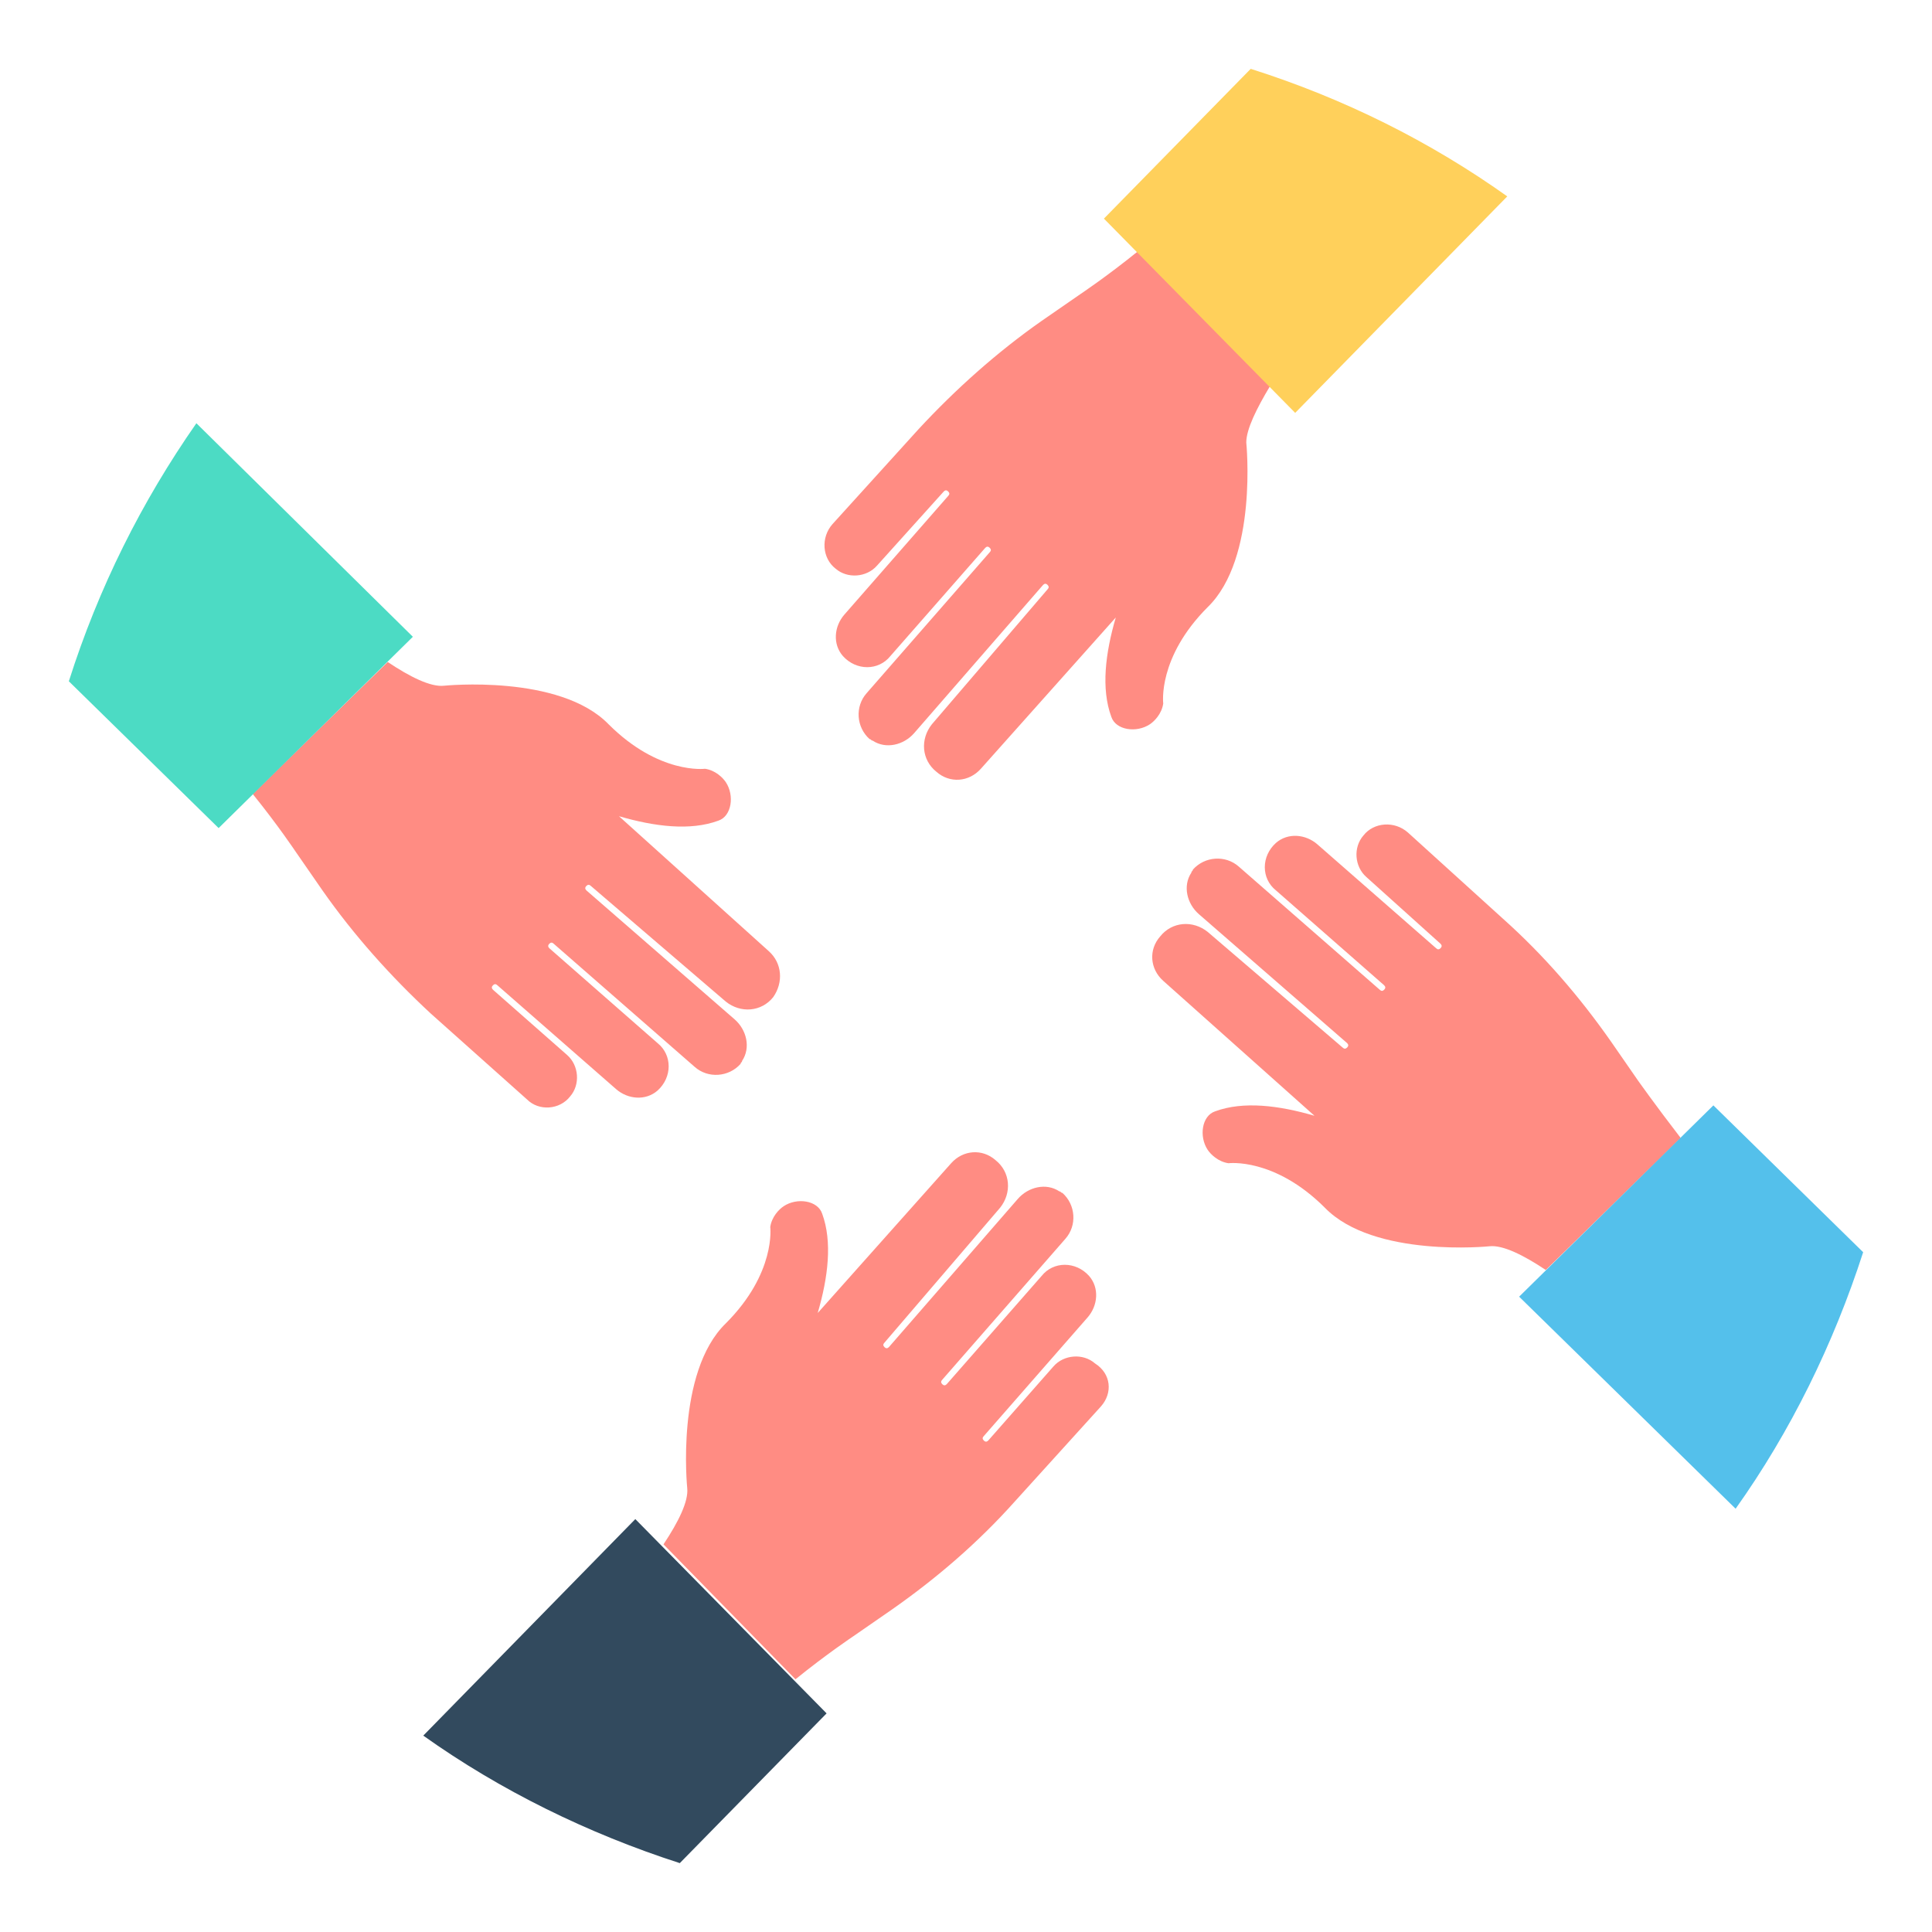
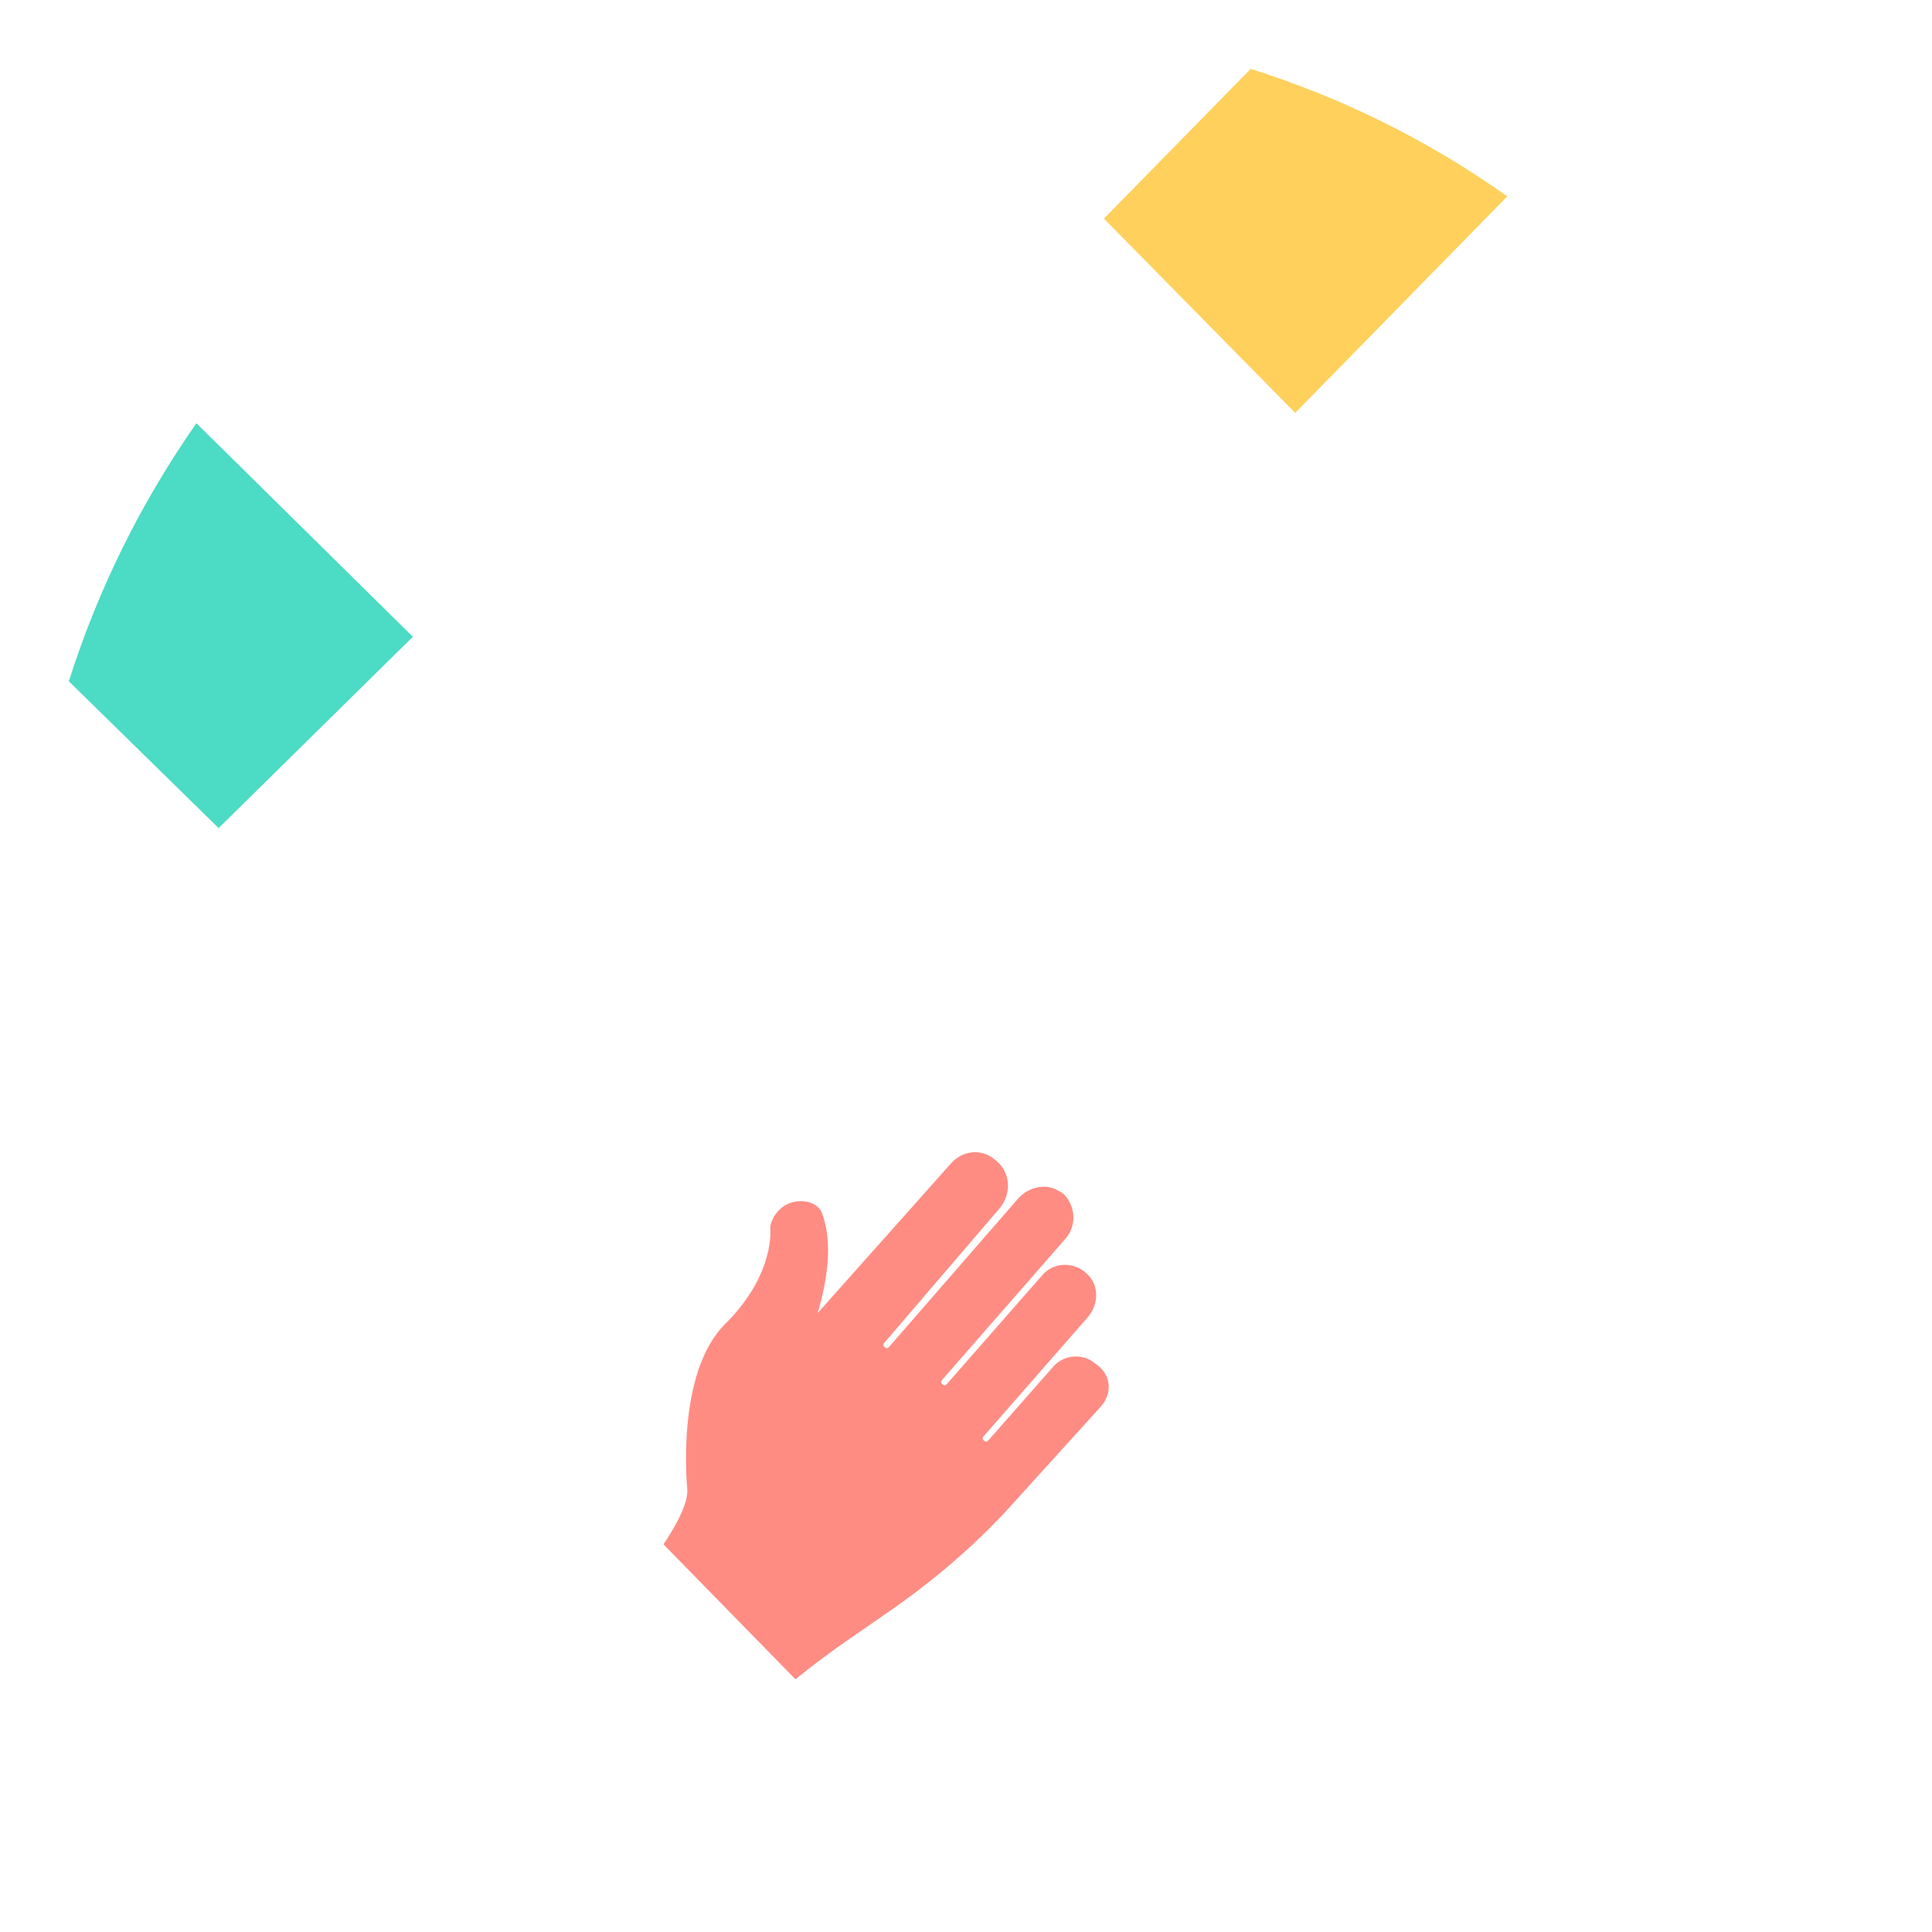
<svg xmlns="http://www.w3.org/2000/svg" width="57" height="57" viewBox="0 0 57 57" fill="none">
-   <path d="M36.769 13.056C36.769 13.056 37.119 16.468 35.631 17.912C34.144 19.4 34.319 20.756 34.319 20.756C34.275 21.062 34.056 21.281 33.925 21.368C33.531 21.631 32.919 21.543 32.788 21.15C32.481 20.318 32.612 19.268 32.919 18.218L28.938 22.681C28.587 23.075 28.019 23.118 27.625 22.768C27.188 22.418 27.144 21.806 27.494 21.368L30.906 17.387C30.95 17.343 30.95 17.3 30.906 17.256C30.863 17.212 30.819 17.212 30.775 17.256L26.969 21.631C26.663 21.981 26.137 22.112 25.744 21.85C25.7 21.85 25.7 21.806 25.656 21.806C25.262 21.456 25.219 20.843 25.569 20.45L29.2 16.293C29.244 16.25 29.244 16.206 29.2 16.162C29.156 16.118 29.113 16.118 29.069 16.162L26.269 19.356C25.919 19.793 25.262 19.793 24.869 19.356C24.562 19.006 24.606 18.481 24.913 18.131L27.975 14.631C28.019 14.587 28.019 14.543 27.975 14.5C27.931 14.456 27.887 14.456 27.844 14.5L25.875 16.687C25.569 17.037 25 17.081 24.65 16.775C24.256 16.468 24.212 15.856 24.562 15.462L27.1 12.662C28.194 11.481 29.419 10.387 30.731 9.468L31.869 8.681C31.869 8.681 32.656 8.156 33.575 7.412L37.469 11.393C37.075 12.05 36.769 12.662 36.769 13.056Z" fill="#FF8C83" />
  <path d="M36.9 2.031L32.569 6.45L38.212 12.181L44.469 5.794C42.194 4.175 39.656 2.906 36.9 2.031Z" fill="#FFD05B" />
  <path d="M32.481 41.494L29.944 44.294C28.85 45.519 27.625 46.569 26.312 47.488L25.175 48.275C25.175 48.275 24.387 48.8 23.469 49.544L19.575 45.563C20.012 44.907 20.319 44.294 20.275 43.9C20.275 43.9 19.925 40.488 21.413 39.044C22.9 37.556 22.725 36.2 22.725 36.2C22.769 35.894 22.988 35.675 23.119 35.588C23.512 35.325 24.125 35.413 24.256 35.806C24.562 36.638 24.431 37.688 24.125 38.738L28.062 34.319C28.413 33.925 28.981 33.882 29.375 34.231C29.812 34.581 29.856 35.194 29.506 35.632L26.094 39.613C26.05 39.657 26.05 39.7 26.094 39.744C26.137 39.788 26.181 39.788 26.225 39.744L30.031 35.369C30.337 35.019 30.863 34.888 31.256 35.15C31.3 35.15 31.3 35.194 31.344 35.194C31.738 35.544 31.781 36.157 31.431 36.55L27.8 40.706C27.756 40.75 27.756 40.794 27.8 40.838C27.844 40.882 27.887 40.882 27.931 40.838L30.731 37.644C31.081 37.206 31.738 37.206 32.131 37.644C32.438 37.994 32.394 38.519 32.087 38.869L29.025 42.369C28.981 42.413 28.981 42.456 29.025 42.5C29.069 42.544 29.113 42.544 29.156 42.5L31.081 40.313C31.387 39.963 31.956 39.919 32.306 40.225C32.788 40.532 32.831 41.1 32.481 41.494Z" fill="#FF8C83" />
-   <path d="M12.488 51.206C14.762 52.825 17.344 54.093 20.056 54.968L24.387 50.55L18.744 44.818L12.488 51.206Z" fill="#324A5E" />
-   <path d="M49.587 33.575L45.606 37.469C44.95 37.031 44.337 36.725 43.944 36.769C43.944 36.769 40.531 37.119 39.087 35.631C37.6 34.144 36.244 34.319 36.244 34.319C35.938 34.275 35.719 34.056 35.631 33.925C35.369 33.531 35.456 32.919 35.85 32.788C36.681 32.481 37.731 32.612 38.781 32.919L34.319 28.938C33.925 28.587 33.881 28.019 34.231 27.625C34.581 27.188 35.194 27.144 35.631 27.494L39.612 30.906C39.656 30.95 39.7 30.95 39.744 30.906C39.788 30.863 39.788 30.819 39.744 30.775L35.369 26.969C35.019 26.663 34.888 26.137 35.15 25.744C35.15 25.7 35.194 25.7 35.194 25.656C35.544 25.262 36.156 25.219 36.55 25.569L40.706 29.2C40.75 29.244 40.794 29.244 40.837 29.2C40.881 29.156 40.881 29.113 40.837 29.069L37.644 26.269C37.206 25.919 37.206 25.262 37.644 24.869C37.994 24.562 38.519 24.606 38.869 24.913L42.369 27.975C42.413 28.019 42.456 28.019 42.5 27.975C42.544 27.931 42.544 27.887 42.5 27.844L40.312 25.875C39.962 25.569 39.919 25 40.225 24.65C40.531 24.256 41.144 24.212 41.538 24.562L44.337 27.1C45.562 28.194 46.612 29.419 47.531 30.731L48.319 31.869C48.319 31.869 48.844 32.612 49.587 33.575Z" fill="#FF8C83" />
-   <path d="M51.206 44.512C52.825 42.237 54.094 39.656 54.969 36.944L50.55 32.612L44.819 38.256L51.206 44.512Z" fill="#54C0EB" />
-   <path d="M22.812 29.419C22.462 29.856 21.85 29.9 21.413 29.55L17.431 26.137C17.387 26.094 17.344 26.094 17.3 26.137C17.256 26.181 17.256 26.225 17.3 26.269L21.675 30.075C22.025 30.381 22.156 30.906 21.894 31.3C21.894 31.344 21.85 31.344 21.85 31.387C21.5 31.781 20.887 31.825 20.494 31.475L16.337 27.844C16.294 27.8 16.25 27.8 16.206 27.844C16.163 27.887 16.163 27.931 16.206 27.975L19.4 30.775C19.837 31.125 19.837 31.781 19.4 32.175C19.05 32.481 18.525 32.438 18.175 32.131L14.675 29.069C14.631 29.025 14.588 29.025 14.544 29.069C14.5 29.113 14.5 29.156 14.544 29.2L16.731 31.125C17.081 31.431 17.125 32 16.819 32.35C16.512 32.744 15.9 32.788 15.55 32.438L12.706 29.9C11.525 28.806 10.431 27.581 9.513 26.269L8.725 25.131C8.725 25.131 8.2 24.344 7.456 23.425L11.438 19.531C12.094 19.969 12.706 20.275 13.1 20.231C13.1 20.231 16.512 19.881 17.956 21.369C19.444 22.856 20.8 22.681 20.8 22.681C21.106 22.725 21.325 22.944 21.413 23.075C21.675 23.469 21.587 24.081 21.194 24.212C20.363 24.519 19.312 24.387 18.262 24.081L22.681 28.062C23.075 28.413 23.119 28.981 22.812 29.419Z" fill="#FF8C83" />
  <path d="M2.031 20.1L6.45 24.431L12.181 18.787L5.794 12.487C4.175 14.806 2.906 17.344 2.031 20.1Z" fill="#4CDBC4" />
</svg>